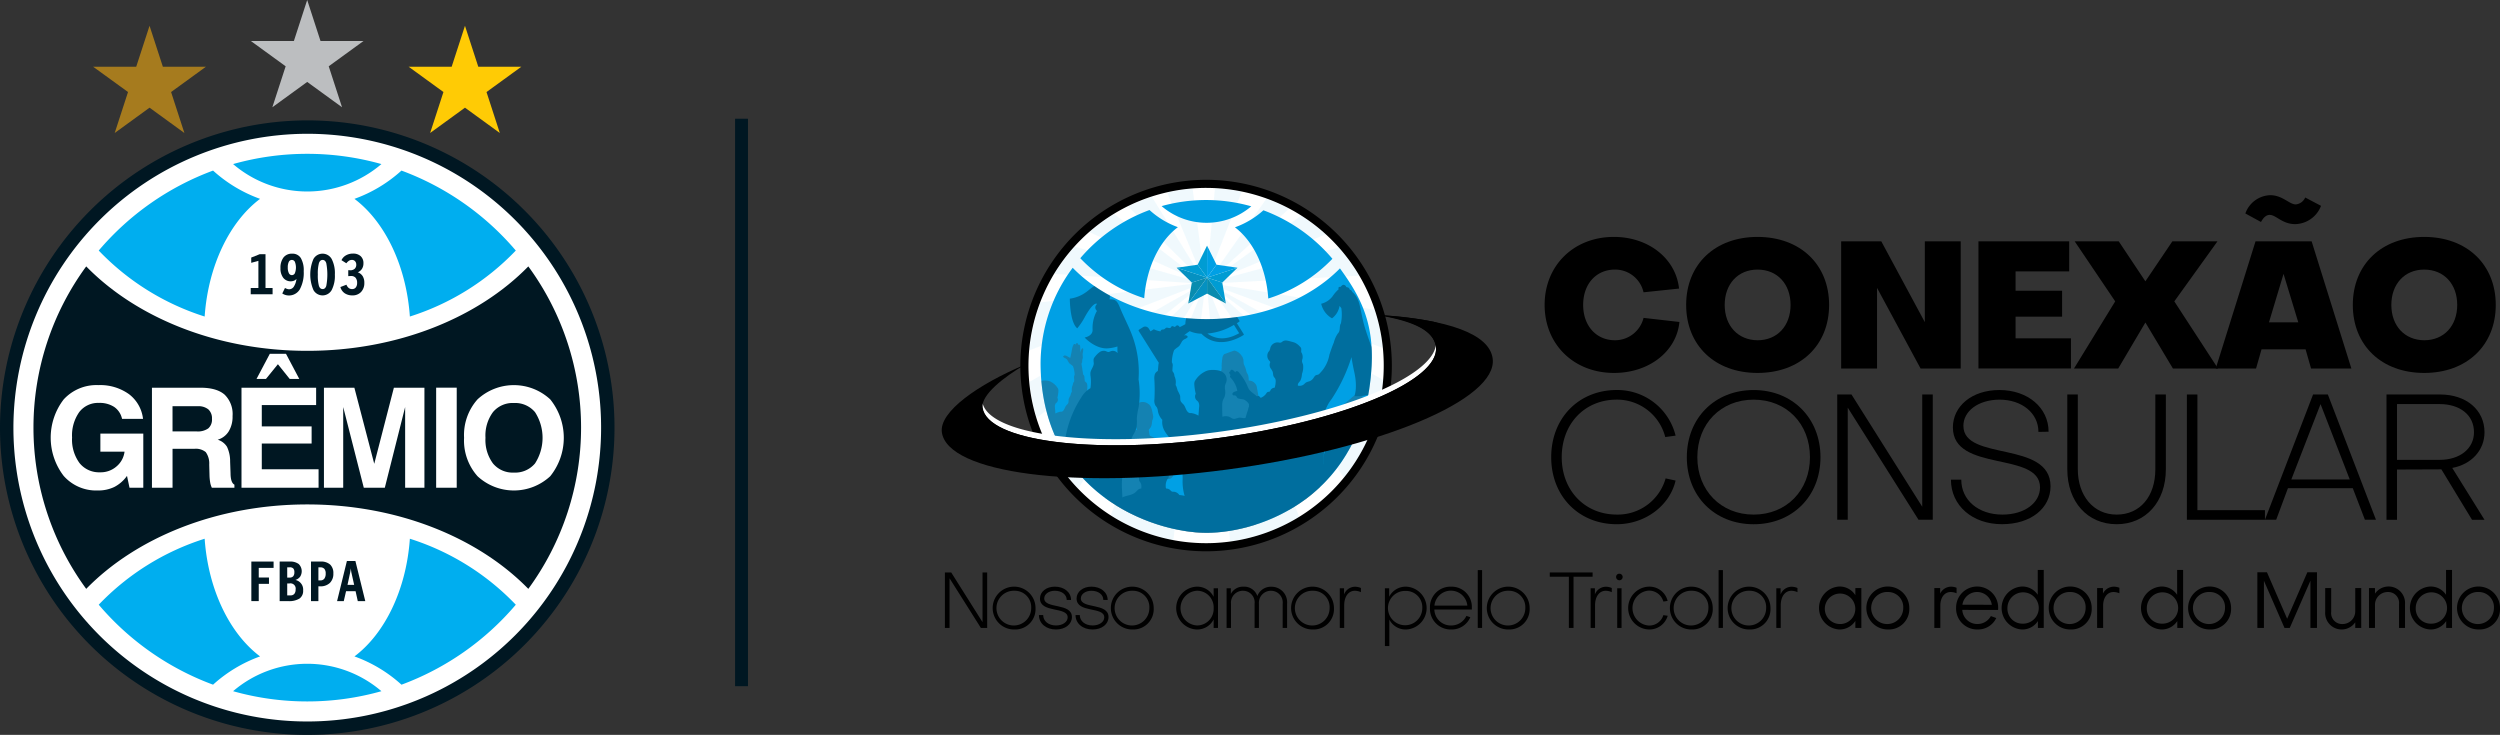
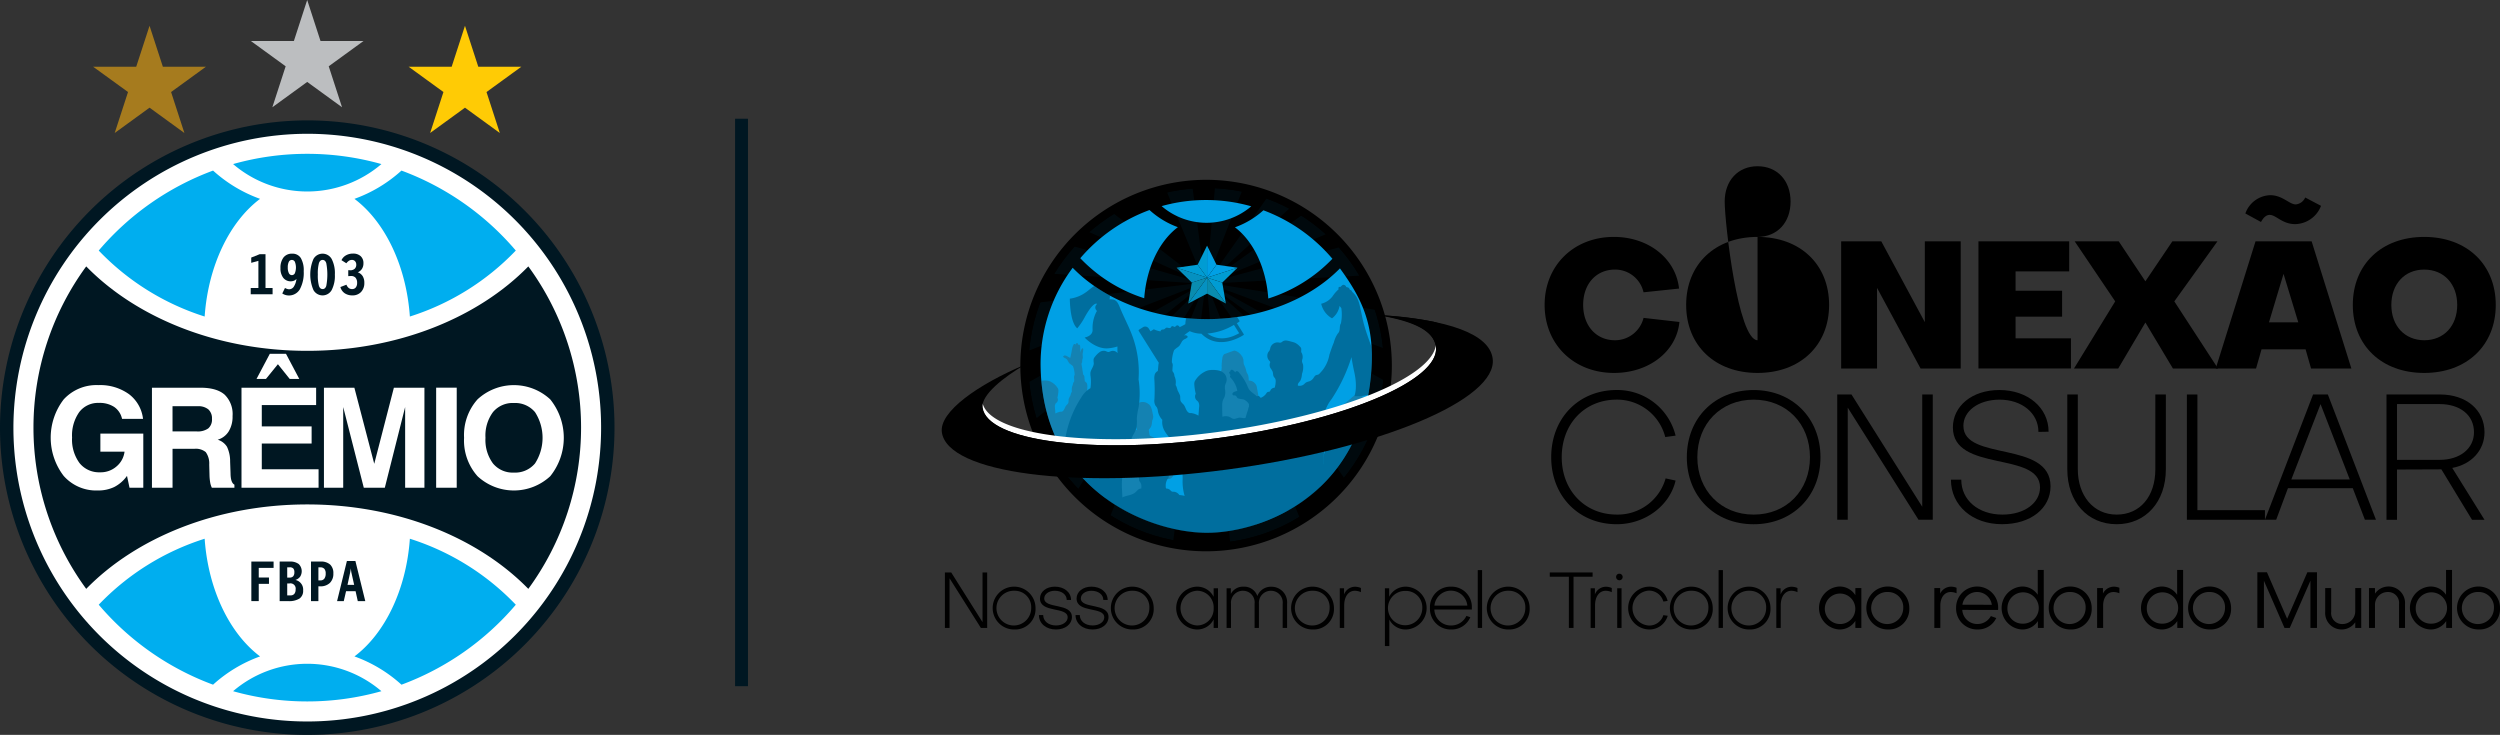
<svg xmlns="http://www.w3.org/2000/svg" width="546.82" height="160.739" viewBox="0 0 546.82 160.739">
  <rect x="0" y="0" width="546.82" height="160.739" fill="#333333" stroke="none" />
  <defs>
    <clipPath id="clip-path">
      <rect id="Retângulo_30" data-name="Retângulo 30" width="134.412" height="160.74" fill="none" />
    </clipPath>
    <clipPath id="clip-path-4">
      <path id="Caminho_357" data-name="Caminho 357" d="M198.518,116.884a38.855,38.855,0,1,1-38.944,38.766,38.931,38.931,0,0,1,38.944-38.766Z" transform="translate(-159.574 -116.884)" fill="none" clip-rule="evenodd" />
    </clipPath>
    <clipPath id="clip-path-5">
      <path id="Caminho_373" data-name="Caminho 373" d="M231.51,159.889c4.369,6,7.439,11.685,6.927,21.335-1.507,28.42-24.162,36.53-36.143,36.5s-35.913-8.756-36.266-36.668a35.2,35.2,0,0,1,7.025-21.3c6.58,6.775,17.222,11.2,29.2,11.231s22.643-4.353,29.255-11.1Z" transform="translate(-166.025 -159.755)" fill="none" clip-rule="evenodd" />
    </clipPath>
    <clipPath id="clip-path-6">
      <rect id="Retângulo_38" data-name="Retângulo 38" width="102.376" height="68.251" fill="none" />
    </clipPath>
  </defs>
  <g id="Grupo_75" data-name="Grupo 75" transform="translate(-375.378 -4718.736)">
    <g id="Grupo_40" data-name="Grupo 40" transform="translate(375.378 4718.737)">
      <path id="Caminho_270" data-name="Caminho 270" d="M419.337,6650.613l2.911,8.958,0,0h9.419l-7.619,5.534v0l2.909,8.959-7.622-5.541h.005l-7.625,5.541,2.912-8.962v0L407,6659.573h9.42Z" transform="translate(-386.627 -6644.975)" fill="#a67b1e" />
      <path id="Caminho_271" data-name="Caminho 271" d="M458.265,6644.248l-2.911,8.96h-9.421l7.621,5.537-2.91,8.96,7.621-5.539,7.62,5.539-2.91-8.957v-.006l7.618-5.534h-9.418l0,0Z" transform="translate(-391.073 -6644.247)" fill="#bcbec0" />
      <path id="Caminho_272" data-name="Caminho 272" d="M497.225,6650.613l2.911,8.958v0h9.42l-7.62,5.534,0,0,2.911,8.959-7.623-5.541h.005l-7.624,5.541,2.911-8.962v0l-7.62-5.537h9.42Z" transform="translate(-395.523 -6644.975)" fill="#ffcb05" />
      <g id="Grupo_35" data-name="Grupo 35">
        <g id="Grupo_34" data-name="Grupo 34" clip-path="url(#clip-path)">
          <path id="Caminho_273" data-name="Caminho 273" d="M451.206,6673.97a67.205,67.205,0,1,1-67.206,67.2,67.337,67.337,0,0,1,67.206-67.2" transform="translate(-384 -6647.642)" fill="#001722" />
          <path id="Caminho_274" data-name="Caminho 274" d="M451.584,6677.281a64.273,64.273,0,1,1-64.273,64.272,64.4,64.4,0,0,1,64.273-64.272" transform="translate(-384.378 -6648.02)" fill="#fff" />
          <path id="Caminho_275" data-name="Caminho 275" d="M500.5,6710.028a59.659,59.659,0,0,1,0,70.532c-10.911-11.181-28.53-18.468-48.349-18.468s-37.438,7.287-48.349,18.468a59.659,59.659,0,0,1,0-70.532c10.911,11.181,28.531,18.468,48.349,18.468s37.438-7.287,48.349-18.468" transform="translate(-384.943 -6651.76)" fill="#001722" />
          <path id="Caminho_276" data-name="Caminho 276" d="M469.374,6713.67a1.7,1.7,0,0,0,.5.722,1.18,1.18,0,0,0,.743.237.971.971,0,0,0,.8-.356,1.508,1.508,0,0,0,.291-.975,1.694,1.694,0,0,0-.335-1.149,1.293,1.293,0,0,0-1.025-.381c-.037,0-.139.006-.3.013-.123.01-.216.014-.277.014v-1.3c.061,0,.126.006.191.007s.13.008.193.012a1.456,1.456,0,0,0,1.015-.32,1.163,1.163,0,0,0,.353-.911,1.074,1.074,0,0,0-.262-.749.893.893,0,0,0-.69-.287,1.2,1.2,0,0,0-.623.172,2.329,2.329,0,0,0-.594.566l-1.063-.676a2.34,2.34,0,0,1,.979-1.059,3.014,3.014,0,0,1,1.535-.386,2.382,2.382,0,0,1,1.678.562,2.018,2.018,0,0,1,.609,1.56,2.215,2.215,0,0,1-.312,1.2,2.051,2.051,0,0,1-.925.775,2.088,2.088,0,0,1,1.07.842,2.678,2.678,0,0,1,.362,1.452,2.794,2.794,0,0,1-.711,2.005,2.5,2.5,0,0,1-1.9.748,2.907,2.907,0,0,1-1.689-.474,2.381,2.381,0,0,1-.938-1.352Z" transform="translate(-393.598 -6651.399)" fill="#001722" />
          <path id="Caminho_277" data-name="Caminho 277" d="M463.315,6714.631c.381,0,.646-.229.8-.693a13.372,13.372,0,0,0,0-4.984c-.16-.465-.424-.7-.8-.7s-.647.235-.807.708a8.765,8.765,0,0,0-.24,2.488,8.676,8.676,0,0,0,.24,2.477q.239.7.807.7m2.679-3.181a6.76,6.76,0,0,1-.693,3.394,2.287,2.287,0,0,1-3.993,0,8.62,8.62,0,0,1,0-6.784,2.287,2.287,0,0,1,3.993,0,6.765,6.765,0,0,1,.693,3.4" transform="translate(-392.75 -6651.401)" fill="#001722" />
          <path id="Caminho_278" data-name="Caminho 278" d="M455.753,6708.255a.725.725,0,0,0-.671.421,2.686,2.686,0,0,0-.226,1.235,2.629,2.629,0,0,0,.236,1.23.725.725,0,0,0,.661.437.717.717,0,0,0,.659-.428,3.44,3.44,0,0,0,0-2.475.722.722,0,0,0-.663-.419m1,4.156a1.515,1.515,0,0,1-.559.394,2.055,2.055,0,0,1-2.331-.652,3.318,3.318,0,0,1-.6-2.087,3.679,3.679,0,0,1,.666-2.354,2.283,2.283,0,0,1,1.885-.827,2.119,2.119,0,0,1,1.9.959,5.288,5.288,0,0,1,.632,2.879,7.587,7.587,0,0,1-.837,3.934,2.759,2.759,0,0,1-3.153,1.263,2.612,2.612,0,0,1-.7-.333l.593-1.2a2.673,2.673,0,0,0,.481.213,1.379,1.379,0,0,0,.41.07,1.224,1.224,0,0,0,1.04-.57,3.932,3.932,0,0,0,.577-1.689" transform="translate(-391.911 -6651.401)" fill="#001722" />
        </g>
      </g>
      <path id="Caminho_279" data-name="Caminho 279" d="M445.911,6715.784v-1.37h1.679v-5.947l-1.567.434v-1.149l1.852-.739h1.27v7.4h1.548v1.37Z" transform="translate(-391.071 -6651.416)" fill="#001722" />
      <g id="Grupo_37" data-name="Grupo 37">
        <g id="Grupo_36" data-name="Grupo 36" clip-path="url(#clip-path)">
          <path id="Caminho_280" data-name="Caminho 280" d="M469.516,6787.992h1.455l-.592-2.64a3.391,3.391,0,0,1-.062-.355c-.026-.176-.052-.382-.077-.624-.027.27-.078.578-.144.924-.012.058-.022.1-.027.12Zm-.815,3.554h-1.466l2.147-8.769h1.862l2.16,8.769h-1.641l-.48-2.168H469.2Z" transform="translate(-393.506 -6660.069)" fill="#001722" />
          <path id="Caminho_281" data-name="Caminho 281" d="M462.413,6787.034h.418a1.051,1.051,0,0,0,.876-.378,1.8,1.8,0,0,0,.3-1.129,1.505,1.505,0,0,0-.287-1.019,1.123,1.123,0,0,0-.887-.329h-.418Zm-1.617,4.528v-8.651h2.1a2.957,2.957,0,0,1,2.088.658,2.533,2.533,0,0,1,.7,1.944,2.763,2.763,0,0,1-.764,2.076,2.951,2.951,0,0,1-2.142.74h-.222c-.049,0-.1-.006-.143-.01v3.244Z" transform="translate(-392.771 -6660.083)" fill="#001722" />
          <path id="Caminho_282" data-name="Caminho 282" d="M454.711,6790.308h.75a1.008,1.008,0,0,0,.8-.329,1.392,1.392,0,0,0,.283-.937,1.144,1.144,0,0,0-1.343-1.345h-.493Zm0-3.892h.506a1.026,1.026,0,0,0,.8-.285,1.3,1.3,0,0,0,.255-.891,1.171,1.171,0,0,0-.237-.821,1.053,1.053,0,0,0-.784-.252h-.544Zm-1.656,5.146v-8.651h2.187a3.094,3.094,0,0,1,1.977.536,2.209,2.209,0,0,1,.31,2.777,2.074,2.074,0,0,1-1.03.71,2.15,2.15,0,0,1,1.693,2.3A2.025,2.025,0,0,1,457.4,6791a4.316,4.316,0,0,1-2.482.563Z" transform="translate(-391.887 -6660.083)" fill="#001722" />
        </g>
      </g>
      <path id="Caminho_283" data-name="Caminho 283" d="M446.066,6791.562v-8.651h4.864v1.385h-3.247v2.107h2.237v1.384h-2.237v3.775Z" transform="translate(-391.089 -6660.084)" fill="#001722" />
      <g id="Grupo_39" data-name="Grupo 39">
        <g id="Grupo_38" data-name="Grupo 38" clip-path="url(#clip-path)">
          <path id="Caminho_284" data-name="Caminho 284" d="M457.78,6682.231a59.587,59.587,0,0,1,16.22,2.24,24.935,24.935,0,0,1-32.44,0,59.555,59.555,0,0,1,16.221-2.24" transform="translate(-390.574 -6648.585)" fill="#00aeef" />
          <path id="Caminho_285" data-name="Caminho 285" d="M431.547,6718.29a54.971,54.971,0,0,1-23.168-14.431,60.223,60.223,0,0,1,25.007-17.491,30.842,30.842,0,0,0,10.282,6.184c-6.613,4.961-11.335,14.528-12.121,25.738m68.055-14.431a54.976,54.976,0,0,1-23.168,14.431c-.787-11.21-5.508-20.776-12.121-25.738a30.846,30.846,0,0,0,10.283-6.184,60.237,60.237,0,0,1,25.006,17.491" transform="translate(-386.784 -6649.058)" fill="#00aeef" />
          <path id="Caminho_286" data-name="Caminho 286" d="M431.547,6777.275a54.963,54.963,0,0,0-23.168,14.432,60.223,60.223,0,0,0,25.007,17.491,30.817,30.817,0,0,1,10.282-6.184c-6.613-4.962-11.335-14.529-12.121-25.739m68.055,14.432a54.968,54.968,0,0,0-23.168-14.432c-.787,11.21-5.508,20.777-12.121,25.739A30.821,30.821,0,0,1,474.6,6809.2a60.237,60.237,0,0,0,25.006-17.491" transform="translate(-386.784 -6659.44)" fill="#00aeef" />
          <path id="Caminho_287" data-name="Caminho 287" d="M457.78,6816.389a59.587,59.587,0,0,0,16.22-2.241,24.937,24.937,0,0,0-32.44,0,59.555,59.555,0,0,0,16.221,2.241" transform="translate(-390.574 -6662.966)" fill="#00aeef" />
          <path id="Caminho_288" data-name="Caminho 288" d="M491.617,6749.98a8.634,8.634,0,0,0,1.639,5.611,5.582,5.582,0,0,0,4.575,2,5.666,5.666,0,0,0,4.623-2,10.36,10.36,0,0,0,0-11.217,5.661,5.661,0,0,0-4.623-2,5.588,5.588,0,0,0-4.575,1.993,8.614,8.614,0,0,0-1.639,5.611m-68.45-1.39h5.292a3.949,3.949,0,0,0,2.529-.665,2.554,2.554,0,0,0,.807-2.092,2.621,2.621,0,0,0-.787-2.056,3.423,3.423,0,0,0-2.343-.7h-5.5Zm57.661-9.563h4.5V6760.9h-4.5ZM456.285,6760.9v-21.872h6.656l4.347,16.644,4.294-16.644h6.682V6760.9h-4.218v-17.642L469.6,6760.9H465l-4.5-17.642V6760.9Zm-43.077-2.586a7.813,7.813,0,0,1-2.77,2.423,8.124,8.124,0,0,1-3.644.769,9.486,9.486,0,0,1-7.431-3.183,13.739,13.739,0,0,1-.005-16.732,9.7,9.7,0,0,1,7.558-3.132,10.812,10.812,0,0,1,6.711,1.967,7.9,7.9,0,0,1,3.086,5.413h-4.587a4.248,4.248,0,0,0-1.7-2.593,5.774,5.774,0,0,0-3.352-.893,5.163,5.163,0,0,0-4.314,2.012,8.842,8.842,0,0,0-1.565,5.561,8.648,8.648,0,0,0,1.631,5.585,5.467,5.467,0,0,0,4.486,2.018,5.233,5.233,0,0,0,3.579-1.263,5.013,5.013,0,0,0,1.78-3.245h-5.286v-3.958h9.388V6760.9h-3.016Zm73.727-8.333a11.722,11.722,0,0,1,2.947-8.41,11.707,11.707,0,0,1,15.9.006,13.4,13.4,0,0,1,0,16.812,11.7,11.7,0,0,1-15.9,0,11.732,11.732,0,0,1-2.947-8.408M438.251,6760.9v-21.872h16.325v3.8H442.691v4.663h10.9v3.742h-10.9v5.626h12.421v4.041Zm3.284-23.789,2.91-5.5h3.539l2.909,5.5H448.8l-2.584-3.223-2.616,3.223Zm-22.87,23.789v-21.872h10.61q3.573,0,5.3,1.53a5.929,5.929,0,0,1,1.723,4.677,6.15,6.15,0,0,1-.842,3.342,4.221,4.221,0,0,1-2.412,1.825,3.649,3.649,0,0,1,2.033,1.543,7.359,7.359,0,0,1,.688,3.241l.092,2.581v.092c.024,1.3.309,2.1.846,2.371v.67h-4.937a4.239,4.239,0,0,1-.36-1.136,10.784,10.784,0,0,1-.152-1.613l-.06-2.3a4.228,4.228,0,0,0-.766-2.742,3.415,3.415,0,0,0-2.488-.716h-4.77v8.507Z" transform="translate(-385.43 -6654.225)" fill="#fff" />
        </g>
      </g>
    </g>
    <rect id="Retângulo_35" data-name="Retângulo 35" width="2.821" height="124.122" transform="translate(536.161 4744.706)" fill="#001722" />
    <g id="Grupo_74" data-name="Grupo 74" transform="translate(468.451 4645.583)">
      <g id="Grupo_69" data-name="Grupo 69" transform="translate(130.106 112.48)">
        <path id="Caminho_339" data-name="Caminho 339" d="M195.884,112.48a40.628,40.628,0,1,1-40.721,40.535,40.708,40.708,0,0,1,40.721-40.535Z" transform="translate(-155.163 -112.48)" fill-rule="evenodd" />
-         <path id="Caminho_340" data-name="Caminho 340" d="M198.463,116.836A38.855,38.855,0,1,1,159.52,155.6a38.931,38.931,0,0,1,38.943-38.766Z" transform="translate(-157.746 -115.063)" fill="#fff" fill-rule="evenodd" />
        <g id="Grupo_61" data-name="Grupo 61" transform="translate(1.795 1.793)">
          <g id="Grupo_60" data-name="Grupo 60" clip-path="url(#clip-path-4)">
            <g id="Grupo_59" data-name="Grupo 59" transform="translate(-3.805 -19.765)" opacity="0.06">
-               <path id="Caminho_341" data-name="Caminho 341" d="M158.565,70.036l39.06,38.921L172.6,68.324Z" transform="translate(-155.171 -68.324)" fill="#00a0e5" />
              <path id="Caminho_342" data-name="Caminho 342" d="M230.952,111.837l-5.159-38.994H214.754Z" transform="translate(-188.489 -71.004)" fill="#00a0e5" />
              <path id="Caminho_343" data-name="Caminho 343" d="M153,90.368l41.213,31.73-40.908-18.281Z" transform="translate(-151.871 -81.395)" fill="#00a0e5" />
              <path id="Caminho_344" data-name="Caminho 344" d="M192.661,150.767l-41.253-2.76-1.182-9.381Z" transform="translate(-150.226 -110.011)" fill="#00a0e5" />
              <g id="Grupo_57" data-name="Grupo 57" transform="translate(42.358 0.368)">
                <path id="Caminho_345" data-name="Caminho 345" d="M297.716,70.918l-42.6,38.662,28.46-40.352Z" transform="translate(-254.777 -69.228)" fill="#00a0e5" />
                <path id="Caminho_346" data-name="Caminho 346" d="M255.066,111.139l3.56-38.607,11.609-.12Z" transform="translate(-254.75 -71.116)" fill="#00a0e5" />
                <path id="Caminho_347" data-name="Caminho 347" d="M301.751,85.623l-47.186,33.791,46.863-19.479Z" transform="translate(-254.453 -78.95)" fill="#00a0e5" />
                <path id="Caminho_348" data-name="Caminho 348" d="M254.291,151.082l43.514-2.3.194-9.56Z" transform="translate(-254.291 -110.73)" fill="#00a0e5" />
              </g>
              <path id="Caminho_349" data-name="Caminho 349" d="M153.324,208.706l41.3-40.921L165.38,215.068Z" transform="translate(-152.063 -127.301)" fill="#00a0e5" />
              <path id="Caminho_350" data-name="Caminho 350" d="M223.435,167.292l-7.288,58.02L201.9,220.118Z" transform="translate(-180.867 -127.009)" fill="#00a0e5" />
              <path id="Caminho_351" data-name="Caminho 351" d="M154.1,200.511l40.871-32.9L154.1,190.736Z" transform="translate(-152.522 -127.199)" fill="#00a0e5" />
              <path id="Caminho_352" data-name="Caminho 352" d="M197.819,167.483l-39.072,4.782.105,10.3Z" transform="translate(-155.279 -127.123)" fill="#00a0e5" />
              <g id="Grupo_58" data-name="Grupo 58" transform="translate(42.463 40.284)">
                <path id="Caminho_353" data-name="Caminho 353" d="M300.441,208.264l-45.072-40.693,32.106,45.738Z" transform="translate(-255.035 -167.459)" fill="#00a0e5" />
                <path id="Caminho_354" data-name="Caminho 354" d="M255.324,168.378l5.412,59.8,16.621-4.3Z" transform="translate(-255.008 -167.938)" fill="#00a0e5" />
                <path id="Caminho_355" data-name="Caminho 355" d="M301.168,201.269,254.822,167.3,299.7,192.125Z" transform="translate(-254.711 -167.296)" fill="#00a0e5" />
                <path id="Caminho_356" data-name="Caminho 356" d="M254.549,167.571l41.622,6.744,1.366,9.144Z" transform="translate(-254.549 -167.459)" fill="#00a0e5" />
              </g>
            </g>
          </g>
        </g>
        <path id="Caminho_358" data-name="Caminho 358" d="M231.51,159.889c4.369,6,7.439,11.685,6.927,21.335-1.507,28.42-24.162,36.53-36.143,36.5s-35.913-8.756-36.266-36.668a35.2,35.2,0,0,1,7.025-21.3c6.58,6.775,17.222,11.2,29.2,11.231s22.643-4.353,29.255-11.1Z" transform="translate(-161.604 -140.513)" fill="#00a0e5" fill-rule="evenodd" />
        <g id="Grupo_67" data-name="Grupo 67" transform="translate(4.421 19.242)" opacity="0.31" style="mix-blend-mode: hard-light;isolation: isolate">
          <g id="Grupo_66" data-name="Grupo 66" clip-path="url(#clip-path-5)">
            <g id="Grupo_63" data-name="Grupo 63" transform="translate(-14.909 -7.905)">
              <g id="Grupo_62" data-name="Grupo 62" clip-path="url(#clip-path-6)">
                <path id="Caminho_359" data-name="Caminho 359" d="M213.649,246.679c-.09-.951-.239-1.97-.328-2.922a1.768,1.768,0,0,0,.438-1.31q-.019-2.208-.038-4.416a10.417,10.417,0,0,1,.979.889,1.263,1.263,0,0,0,1.232.236,1.231,1.231,0,0,0,.625-.7,3.2,3.2,0,0,0,.172-.946,25.2,25.2,0,0,0-.053-3.626,1.377,1.377,0,0,1,.1-.8,3.042,3.042,0,0,0,.239-.361.622.622,0,0,0-.1-.58,1.582,1.582,0,0,0-.471-.39q-.289-.176-.593-.328a.727.727,0,0,0-.229-.082.524.524,0,0,0-.441.2,1.535,1.535,0,0,0-.241.438.763.763,0,0,0-.368-.131.312.312,0,0,1-.138-.005.218.218,0,0,1-.088-.1,3.676,3.676,0,0,0-1.277-1.206,11.033,11.033,0,0,0-1.608-.744,6.559,6.559,0,0,1-.228-1.2.378.378,0,0,1,.013-.187.446.446,0,0,1,.118-.14,1.755,1.755,0,0,0,.465-.84,5.17,5.17,0,0,0,.128-.963,1.875,1.875,0,0,0,.222-.941,3.149,3.149,0,0,0-.075-.467l-.125-.583a3.522,3.522,0,0,0-.446-1.265,2.048,2.048,0,0,0-2.032-.79,1.512,1.512,0,0,0-.589.224,1.679,1.679,0,0,0-.525.653,3.277,3.277,0,0,0-.275,2.12.764.764,0,0,0-.184.877.813.813,0,0,0,.6.427,15.973,15.973,0,0,0,.077,1.787c-.32.063-.628-.081-.906,0a2.071,2.071,0,0,1-.362.127c-.226.022-.411-.162-.575-.318a3.979,3.979,0,0,0-.873-.632c-.308-.454-.569-.876-.807-1.31a6.428,6.428,0,0,1-.558-1.271,4.126,4.126,0,0,1-.123-1.74,14.1,14.1,0,0,1,.256-4.485,1.678,1.678,0,0,1,.42-.818c.1-.1.227-.166.333-.258a2.186,2.186,0,0,0,.346-.416.691.691,0,0,0,.118-.223.233.233,0,0,0-.06-.232.143.143,0,0,0-.216.035,2.872,2.872,0,0,0-.08-.845.442.442,0,0,0-.1-.206.175.175,0,0,0-.212-.036c-.027.018-.047.047-.075.063-.126.076-.283-.124-.419-.068-.07.029-.1.118-.177.141s-.125-.018-.187-.031c-.177-.039-.339.1-.466.23a1.1,1.1,0,0,0-.263.347,1.049,1.049,0,0,0-.054.367,8.475,8.475,0,0,0,.094,1.421c-.334,1.265-.637,2.541-.941,3.816a7.471,7.471,0,0,0,1.525,7.36.808.808,0,0,0-.41.68,1.656,1.656,0,0,0,.192.637l.98,2.148a3.255,3.255,0,0,1,.4,1.976c-.031.723-.062,1.446-.136,2.166a15.724,15.724,0,0,0-.186,2.673,9.067,9.067,0,0,1,.08,1.33,18.387,18.387,0,0,0-.44,2.264l.61.11a5.691,5.691,0,0,0-.387,1.571c-.072.571-.061,1.639-.068,1.6Z" transform="translate(-172.637 -185.118)" fill="#404040" />
                <path id="Caminho_360" data-name="Caminho 360" d="M332.815,250.913a3.552,3.552,0,0,1,.317-1.375c.367-.9,1.231-1.481,1.78-2.279.887-1.29.865-2.977.834-4.564a1.117,1.117,0,0,0,.218-.917l-.1-1.65c-.043-.7-.017-1.694-.591-2.092-.359-.249-.833-.278-1.2-.51a6.429,6.429,0,0,0-1.007-.562c-.236-.1-.664-.2-.592-.512a7.287,7.287,0,0,1-.036-1.358.988.988,0,0,0,.448-.392,3.462,3.462,0,0,0,.118-.479,3.413,3.413,0,0,0,.444-1.156,1.5,1.5,0,0,0,.01-.617,2.77,2.77,0,0,0-.321-.668,3.155,3.155,0,0,0-.514-.832,1.96,1.96,0,0,0-1.3-.4,11.394,11.394,0,0,0-1.184.019.828.828,0,0,0-.352.079.429.429,0,0,0-.107.635,1.523,1.523,0,0,0-.542,1.144,3.044,3.044,0,0,1,0,.311,2.047,2.047,0,0,1-.1.386,3.4,3.4,0,0,0,.05,2.1,1.477,1.477,0,0,1,.13,1.1,3.214,3.214,0,0,0-1.257-.688l-.729-.265a2.3,2.3,0,0,1-.445-.2,1.7,1.7,0,0,0-.278-.169c-.142-.055-.3-.04-.446-.09a2.176,2.176,0,0,1-.336-.193.466.466,0,0,0-.365-.066,5.655,5.655,0,0,0-1.225-1,21.935,21.935,0,0,1,2.163-3.215,1.223,1.223,0,0,1,.683-.492,2.539,2.539,0,0,1,.8.134,1.279,1.279,0,0,0,.819-.138c.252-.138.455-.36.718-.475a.666.666,0,0,0,.315-.19c.07-.1-.008-.292-.152-.209a.31.31,0,0,0-.2-.384c-.055-.015-.121-.02-.152-.068s0-.136-.02-.2c-.046-.125-.242-.061-.361-.12a.424.424,0,0,1-.115-.1,1.169,1.169,0,0,0-1.267-.208,3.876,3.876,0,0,0-1.167.869A26.23,26.23,0,0,0,323,231.736a4.631,4.631,0,0,0-.9,1.063,1.464,1.464,0,0,0-.087,1.341,2.142,2.142,0,0,0,.377.476c.637.666,1.276,1.333,1.976,2.045a.814.814,0,0,0-.084.539,1.137,1.137,0,0,0,.518.623,1.834,1.834,0,0,1,.608.552,2.183,2.183,0,0,0,.16.3.578.578,0,0,1,.211.542c.082,1.2-.37,2.367-.408,3.566-.025.8.134,1.589.108,2.384-.037,1.124-.628,4.664-.312,5.743Z" transform="translate(-243.537 -192.256)" fill="#404040" />
                <path id="Caminho_361" data-name="Caminho 361" d="M155.572,234.6a11.234,11.234,0,0,0-.208-3.608,3.906,3.906,0,0,1-.168-1.438,6.415,6.415,0,0,1,.453-1.219,8.017,8.017,0,0,0,.324-2.579,11.132,11.132,0,0,1,1.7-6.119c.353-.5.771-.952,1.087-1.476a2.8,2.8,0,0,0,.425-1.872,2.652,2.652,0,0,0,.7-1.359,1.751,1.751,0,0,1,.153-.583c.069-.118.173-.212.247-.327a1.632,1.632,0,0,0,.15-.989,27.853,27.853,0,0,1,0-3.03,2.565,2.565,0,0,0-.035-.8.926.926,0,0,0-.506-.623q-.048-.5-.1-1a.849.849,0,0,0-.05-.25.53.53,0,0,0-.219-.233c-.1-.756-.22-1.508-.371-2.369a.738.738,0,0,0,.167-.462,3.121,3.121,0,0,1,.043-.5c.023-.1.064-.19.083-.289a2.791,2.791,0,0,0-.032-.649c-.02-.442.181-.878.131-1.318a.205.205,0,0,0-.049-.129c-.083-.079-.218.006-.285.1a2.456,2.456,0,0,0-.328,1.012,11.659,11.659,0,0,0,0-1.541.6.6,0,0,0-.1-.324.252.252,0,0,0-.363-.025,1.137,1.137,0,0,0-.038-.239.23.23,0,0,0-.165-.161.219.219,0,0,0-.2.1,1.816,1.816,0,0,1-.169.263.212.212,0,0,0-.294-.141.363.363,0,0,0-.128.14,3.108,3.108,0,0,0-.328,1.036c-.117.613-.234,1.226-.4,1.867l-.621-.354a1.3,1.3,0,0,0-.447-.186.443.443,0,0,0-.433.159.153.153,0,0,0-.031.108.16.16,0,0,0,.039.074,1.425,1.425,0,0,0,.464.28,1.189,1.189,0,0,1,.413.371,7.476,7.476,0,0,0,.378.646,1.791,1.791,0,0,0,.328.28,3.617,3.617,0,0,1,.524.432,5.751,5.751,0,0,1,.354,1.909.939.939,0,0,0-.123.662l.032.495a.6.6,0,0,1-.028.282,1.308,1.308,0,0,1-.135.191,1.228,1.228,0,0,0-.151.551,2.208,2.208,0,0,0-.2,1.267.515.515,0,0,1-.01.18.747.747,0,0,1-.078.148,4.53,4.53,0,0,0-.216.675,7.825,7.825,0,0,0-.378.778c-.081.32.017.681-.136.972a2.951,2.951,0,0,1-.425.476c-.326.387-.371,1-.794,1.273a.493.493,0,0,1-.179.077,1.155,1.155,0,0,1-.225,0,3.059,3.059,0,0,0-1.157.409q-.053-.666-.1-1.332a1.24,1.24,0,0,1,.134-.838c.092-.125.228-.212.329-.33a.842.842,0,0,0,.066-.944,7.716,7.716,0,0,0,.227-1.433,1.266,1.266,0,0,0-.024-.422,1.168,1.168,0,0,0-.153-.311,3.834,3.834,0,0,0-1.519-1.356,2.37,2.37,0,0,0-.6-.212,2.993,2.993,0,0,0-.505-.041,4.052,4.052,0,0,0-1.068.092,1.759,1.759,0,0,0-.915.532,1.386,1.386,0,0,0-.262,1.293c.058.184.156.355.2.543a2.391,2.391,0,0,1-.02.742,2.253,2.253,0,0,0,.123,1.12c.071.165.171.317.235.485a2.448,2.448,0,0,1,.11.862c0,.489,0,.978-.035,1.733a1.505,1.505,0,0,0-1.273.094,1.693,1.693,0,0,1-.425.221c-.317.076-.627-.141-.951-.175s-.642.114-.958.055c-.173-.032-.332-.125-.506-.149-.329-.044-.646.162-.978.148a.3.3,0,0,1-.289-.17c-.035-.121.06-.236.108-.353s.048-.221.086-.328c.1-.278.381-.435.618-.611s.46-.465.357-.722a1.977,1.977,0,0,1,.761-.7c.292-.12.625-.093.923-.2a.43.43,0,0,0,.158-.088,1.5,1.5,0,0,0,.149-.232.417.417,0,0,1,.34-.17.616.616,0,0,0,.147,0,.24.24,0,0,0,.126-.337.557.557,0,0,0-.321-.245c-.141-.054-.288-.091-.429-.144a4.116,4.116,0,0,1,1.019-2.019.558.558,0,0,0,.138-.2.218.218,0,0,0-.091-.245,2.98,2.98,0,0,0,.188-.3.231.231,0,0,0,.033-.09.184.184,0,0,0-.045-.121.38.38,0,0,0-.151-.116c.037-.113-.082-.23-.2-.232a.467.467,0,0,0-.311.154,2.542,2.542,0,0,1-.286.251c.012-.127-.146-.216-.27-.185a.6.6,0,0,0-.295.234,8.6,8.6,0,0,0-1.272,2.01,3.806,3.806,0,0,1-.3.636c-.3.442-.814.685-1.244,1.116a.335.335,0,0,0-.293-.073.324.324,0,0,0-.1.072,7.774,7.774,0,0,0-.814.957,1.741,1.741,0,0,0-1.284.62c-.177.213-.3.469-.5.664-.13.13-.288.229-.423.353a2.715,2.715,0,0,0-.44.576q-.435.7-.8,1.44a1.472,1.472,0,0,0-.214.823,1.225,1.225,0,0,0,.289.586,3.072,3.072,0,0,0,1.182.9c.216.092.443.16.652.268a9,9,0,0,1,.8.549,1.4,1.4,0,0,0,.91.283,3.174,3.174,0,0,1,.529-.089,1.047,1.047,0,0,1,.467.177,2.1,2.1,0,0,1,.849.828A4.093,4.093,0,0,1,145,224.5q-.261.991-.473,1.995a4.084,4.084,0,0,0-.125,1.13,3.2,3.2,0,0,0,.455,1.3,51.906,51.906,0,0,0-.564,5.679C144.412,234.645,155.572,234.6,155.572,234.6Z" transform="translate(-135.307 -175.831)" fill="#404040" />
                <path id="Caminho_362" data-name="Caminho 362" d="M370.05,217.474c-.053-1.664-.163-4.537-.217-6.2a2.4,2.4,0,0,0,1.2-1.662,7.4,7.4,0,0,0,.284-2.091,10.1,10.1,0,0,0-.276-1.918,14.848,14.848,0,0,0-1.456-4.214c-.4-.692-.71-.937-1.063-1.056a.618.618,0,0,1-.146-.06.828.828,0,0,1-.179-.207.746.746,0,0,0-.372-.254,9.173,9.173,0,0,1-.168-.9,2.682,2.682,0,0,0,.722-2.277,4.631,4.631,0,0,1-.066-.785c.017-.282.113-.555.113-.837a1.635,1.635,0,0,0-1.3-1.453,3.812,3.812,0,0,0-2.061.2,1.161,1.161,0,0,0-.525.28,1.036,1.036,0,0,0-.216.488,3.451,3.451,0,0,0,.072,1.741.576.576,0,0,0-.211.456.855.855,0,0,0,.2.5,5.866,5.866,0,0,1,.452.532c.286.475.118,1.08.171,1.632-.336-.065-.537-.333-.795-.49a1.105,1.105,0,0,0-.712-.152c-.211-.306-.508-.438-.7-.651-.3-.335-.3-.835-.481-1.243a1.458,1.458,0,0,0-.63-.675,9.018,9.018,0,0,1,1.649-2.258l1.363-1.5a1.283,1.283,0,0,0,.407-.715c0-.055,0-.119.048-.153a.249.249,0,0,1,.11-.031.312.312,0,0,0,.227-.392l.538.211c.055.022.129.039.165-.008a.131.131,0,0,0,0-.123.766.766,0,0,0-.239-.333c.112.064.254-.118.164-.21a.273.273,0,0,0-.164-.061l-.911-.122a.77.77,0,0,0-1.038.764,17.982,17.982,0,0,0-4.036,3.089,2.462,2.462,0,0,0-.613,2.677,8.545,8.545,0,0,0,1.981,3.716.764.764,0,0,0-.172.905c.119.293.331.542.442.838a2.552,2.552,0,0,1,.122.6,25.615,25.615,0,0,1-.227,7.58,1.428,1.428,0,0,0,.768-.031,22.122,22.122,0,0,0-.257,6.87Z" transform="translate(-265.681 -170.047)" fill="#404040" />
                <path id="Caminho_363" data-name="Caminho 363" d="M267.005,224.7a7.414,7.414,0,0,0-.254-2.23,1.6,1.6,0,0,1-.1-.654c.034-.238.188-.457.167-.7-.013-.143-.087-.276-.089-.42a1.149,1.149,0,0,1,.071-.321,1.5,1.5,0,0,0-.079-1.028,3.3,3.3,0,0,0,1.336-2.093,39.951,39.951,0,0,0-.7-5.209,1.819,1.819,0,0,0-1.747-1.263,3.771,3.771,0,0,0-.152-1.256c-.082-.191-.213-.358-.295-.549a6.5,6.5,0,0,1-.2-.766c-.116-.4-.362-.754-.44-1.161-.055-.285-.025-.58-.077-.864a2.3,2.3,0,0,0-.532-1.028,2.455,2.455,0,0,0-1.45-.933,88.9,88.9,0,0,0-2.206.789,1.453,1.453,0,0,0-.417.942,12.668,12.668,0,0,0-.153,1.628,3.389,3.389,0,0,1-.379,1.891,1.052,1.052,0,0,0-.176.291,2.592,2.592,0,0,0-.013.458c-.035.33-.361.632-.241.941a1.712,1.712,0,0,0-1.563,1.289,5.2,5.2,0,0,0-.016,2.082,7.276,7.276,0,0,0,.714,2.867,1.112,1.112,0,0,1,.21.511c.006.259-.195.479-.232.736-.059.405.3.773.281,1.182-.014.3-.227.574-.173.867.041.225.228.391.328.6a1.769,1.769,0,0,1,.027,1.044,10.19,10.19,0,0,0-.1,2.356Z" transform="translate(-205.178 -178.212)" fill="#404040" />
              </g>
            </g>
            <g id="Grupo_65" data-name="Grupo 65" transform="translate(-14.909 -7.905)">
              <g id="Grupo_64" data-name="Grupo 64" clip-path="url(#clip-path-6)">
                <path id="Caminho_364" data-name="Caminho 364" d="M325.118,275.221a3.285,3.285,0,0,0,.907-2.585,17.193,17.193,0,0,0-.579-2.575c-.327-1.382-.388-2.824-.819-4.177a4.347,4.347,0,0,0-2.723-3.041c-.224-.639-.814-1.077-.948-1.679a6.259,6.259,0,0,1-.057-.717,1.882,1.882,0,0,0-.6-1.186,3.816,3.816,0,0,1-.746-.674,1.894,1.894,0,0,1-.219-.849l-.255-2.67a2.2,2.2,0,0,0-.961-2,6.619,6.619,0,0,0-1.308-.9,3.856,3.856,0,0,0-4.391,1.043,5.175,5.175,0,0,0-1,4.555,1.442,1.442,0,0,1-.506,1.026,1.853,1.853,0,0,0-.31.244c-.216.254-.135.641-.235.96a2.621,2.621,0,0,1-.661.851,2.46,2.46,0,0,0-.609,1.706,3.038,3.038,0,0,0-1.8,1.612,6.585,6.585,0,0,0-.52,2.331,43.459,43.459,0,0,0,.407,8.729Z" transform="translate(-234.531 -206.463)" />
                <path id="Caminho_365" data-name="Caminho 365" d="M358.347,259.165a12.445,12.445,0,0,0-.426-3.743,2.682,2.682,0,0,1-.173-1.1c.057-.4.316-.766.28-1.168-.021-.239-.147-.463-.149-.7a1.933,1.933,0,0,1,.119-.539,2.521,2.521,0,0,0-.133-1.725,5.544,5.544,0,0,0,2.243-3.514c.268-1.634-.284-3.276-.519-4.916a16.479,16.479,0,0,0-.661-3.826A3.053,3.053,0,0,0,356,235.814a6.319,6.319,0,0,0-.256-2.108c-.137-.321-.357-.6-.495-.921a11.024,11.024,0,0,1-.335-1.286c-.195-.669-.608-1.266-.74-1.949-.092-.477-.042-.972-.128-1.45a3.849,3.849,0,0,0-.893-1.725,4.12,4.12,0,0,0-2.434-1.567,151.112,151.112,0,0,0-3.7,1.324,2.441,2.441,0,0,0-.7,1.581,21.187,21.187,0,0,0-.257,2.732,5.687,5.687,0,0,1-.635,3.174,1.768,1.768,0,0,0-.3.489,4.378,4.378,0,0,0-.022.768c-.059.554-.605,1.061-.4,1.58a2.874,2.874,0,0,0-2.623,2.163,8.75,8.75,0,0,0-.027,3.495,12.217,12.217,0,0,0,1.2,4.811,1.866,1.866,0,0,1,.352.858c.01.434-.328.8-.39,1.234-.1.681.5,1.3.472,1.984-.023.5-.381.964-.291,1.456.069.377.384.657.551,1a2.967,2.967,0,0,1,.046,1.753,17.09,17.09,0,0,0-.169,3.953Z" transform="translate(-255.396 -190.406)" />
                <path id="Caminho_366" data-name="Caminho 366" d="M143.412,281.406a34.528,34.528,0,0,1,.85-4.113,3.611,3.611,0,0,1,.492-1.055,1.99,1.99,0,0,1,.782-.622,4.377,4.377,0,0,0,1.294-.556c.464-.427.443-1.151.665-1.742a3.551,3.551,0,0,1,1.612-1.659c.36-1.916-.938-3.944-.277-5.778a12.032,12.032,0,0,1,.6-1.2,5.2,5.2,0,0,1,1.167-1.969,2.266,2.266,0,0,1,1.538-.421,5.129,5.129,0,0,1,1.57.411,5.011,5.011,0,0,1,1.069.552,3.075,3.075,0,0,1,1.254,2.277c.024.393-.029.788.006,1.179.07.784.487,1.506.558,2.291a11.323,11.323,0,0,1-.029,1.232,5.221,5.221,0,0,0,.8,2.822c.564.364,1.306.291,1.927.546a4.07,4.07,0,0,1,1.8,2.238,2.712,2.712,0,0,0,.417.683c.18.2.413.336.6.525a2.892,2.892,0,0,1,.66,1.531,28.3,28.3,0,0,1,.351,2.828C162.922,281.432,143.412,281.406,143.412,281.406Z" transform="translate(-137.707 -212.648)" />
                <path id="Caminho_367" data-name="Caminho 367" d="M122.876,257.779c.063-2.826-.186-5.708-.38-8.528-.114-.473-.442-.408-.722-.433a1.528,1.528,0,0,1-1.105-.753,4.279,4.279,0,0,1-.473-1.3c-.287-1.19-.532-2.39-.777-3.589a22.229,22.229,0,0,1-.657-5.617,5,5,0,0,1,.489-2.082,2.407,2.407,0,0,1,1.634-1.291c.083-.718.053-1.312.133-1.9a3.2,3.2,0,0,1,.652-1.624,2.427,2.427,0,0,0,.295-.381c.3-.57-.151-1.262-.077-1.9.024-.212.107-.413.151-.622a9.061,9.061,0,0,0-.169-2.114,3.028,3.028,0,0,1,.827-2.135,3.475,3.475,0,0,1,2.058-1.038,3.832,3.832,0,0,1,3.888,2.142c.218.477.333.995.535,1.479.195.468.472.994.247,1.449.041.356.07.614.079.874a3.769,3.769,0,0,1,.908,1.8c.032.188.07.414.245.491a1.9,1.9,0,0,0,.266.053c.338.094.38.581.663.789a2.827,2.827,0,0,0,.345.17c.455.247.533.855.556,1.371a3.425,3.425,0,0,1,2.918,1.463,3.1,3.1,0,0,1,.549.879,5.754,5.754,0,0,1,.223,1.231,12.448,12.448,0,0,0,.261,1.235l.584,2.366a8.823,8.823,0,0,1,.268,1.41,16.193,16.193,0,0,1-.078,2.014c-.06,1.315.136,2.7-.428,3.892a.662.662,0,0,1-.193.267.7.7,0,0,1-.3.1,6.058,6.058,0,0,1-1.762.044,56.632,56.632,0,0,1,.539,9.784Z" transform="translate(-123.081 -189.021)" />
                <path id="Caminho_368" data-name="Caminho 368" d="M201.755,277.779c-.141-1.673-.466-4.5.173-6.048a9.011,9.011,0,0,0,.457-1.134,4.754,4.754,0,0,1,.206-.784c.239-.524.81-.807,1.167-1.259.225-.287.361-.638.6-.917.824-.984,2.481-.736,3.453-1.573.406-.35.747-.908,1.276-.821a1.829,1.829,0,0,0-.141-1.327,1.737,1.737,0,0,1-.285-.407,3.837,3.837,0,0,1-.034-.558,3.132,3.132,0,0,0-.292-.612.7.7,0,0,1,.182-.842,4.324,4.324,0,0,1-.357-2.261,1.374,1.374,0,0,1,.241-.709,2.818,2.818,0,0,1,.647-.482,6.691,6.691,0,0,0,.688-.629,3.733,3.733,0,0,1,2.637-1.061,2.521,2.521,0,0,0,.429,0,3.658,3.658,0,0,0,.486-.134,1.169,1.169,0,0,1,1.118.215c.381.372.329.987.494,1.494.106.326.308.615.415.941a3.785,3.785,0,0,1-.062,1.855.917.917,0,0,1,.181.82,5.532,5.532,0,0,0-.285.742,3.97,3.97,0,0,1-.024.425,1.6,1.6,0,0,1-.317.509,2.794,2.794,0,0,0-.334,1.623.491.491,0,0,0,.124.376,1.2,1.2,0,0,1,.839.325,1.3,1.3,0,0,0,.4.335,1.319,1.319,0,0,0,.426.028,1.647,1.647,0,0,1,1.182.726,7.361,7.361,0,0,1,2.069.467c.843.5,1.1,1.613,1.841,2.257.143.125.3.232.436.368a5.345,5.345,0,0,1,.74,1.631c.431.946,1.416,1.631,1.574,2.657a6.52,6.52,0,0,1-.074,1.407,6.37,6.37,0,0,1-.217,2.355Z" transform="translate(-172.179 -209.021)" />
                <path id="Caminho_369" data-name="Caminho 369" d="M186.467,189.292a23.058,23.058,0,0,0-1.371-9.534c-.787-2.13-1.885-4.131-2.734-6.237-.265-.659-.582-1.4-1.253-1.637a3.362,3.362,0,0,0-.989-.094c.122-.719.379-3-1.184-3.321-1.861-.387-2.847,1.056-4.276,1.972a7.731,7.731,0,0,1-3.225,1.2s-.037,5.124,1.622,6.488a14.179,14.179,0,0,0,1.677-2.507c.906-1.624,1.86-2.947,2.582-2.908-.005.064-.011.129-.013.2a.883.883,0,0,0-.136,1.17,1.455,1.455,0,0,0,.2.251l-.166.274a7.76,7.76,0,0,0-.792,3.8c.074,1.438-1.743,1.732-1.743,1.732s2.387,2.617,5.171,2.359a8.83,8.83,0,0,0,2.014-.4,14.411,14.411,0,0,0,.024,1.45,1.321,1.321,0,0,0-1.493-.414,1.422,1.422,0,0,1-.535.175,1.547,1.547,0,0,1-.517-.188,1.52,1.52,0,0,0-1.351.192,4.441,4.441,0,0,0-1.009.987,1.465,1.465,0,0,0-.338.569,3.5,3.5,0,0,0,.041.855c.013.767-.654,1.4-.739,2.159a3.56,3.56,0,0,0,.053.83,9.46,9.46,0,0,1-.044,2.5,5.685,5.685,0,0,0-2.038,2.085,23.379,23.379,0,0,0-3.567,9.664,1.642,1.642,0,0,1-1.182.21,1.62,1.62,0,0,1-.424-.254l-.836-.624a1.287,1.287,0,0,1-.309-.29c-.275-.4-.039-1.029-.361-1.4a1.1,1.1,0,0,0-.712-.284,1.7,1.7,0,0,0-.542-.742.758.758,0,0,0-.87-.028c-.354.276-.271.82-.37,1.257a5.646,5.646,0,0,0-.383,1.229c0,.561.494.983.945,1.317a2.8,2.8,0,0,1,.381.319,3.037,3.037,0,0,1,.343.486,14.888,14.888,0,0,0,4.077,4.2,15.982,15.982,0,0,1-.254,3.56c-.15.889-.342,1.77-.539,2.65a17.659,17.659,0,0,0-.341,1.785c-.173,1.453.012,3.884-.242,5.325h14.254c-.228-2.107.007-4.235-.044-6.353-.028-1.167-.143-2.333-.112-3.5a28.132,28.132,0,0,1,.815-5.27,19.184,19.184,0,0,1,1.595-5,6.843,6.843,0,0,0,.831-1.817,10.592,10.592,0,0,0,.024-1.882,15.451,15.451,0,0,1,.4-2.476A19.852,19.852,0,0,0,186.467,189.292Z" transform="translate(-150.122 -156.979)" />
                <path id="Caminho_370" data-name="Caminho 370" d="M304.032,186.765c-.605-3.632-2.3-6.74-3.106-10.481-.7-3.264-.792-4.525-2.279-5.847a.568.568,0,0,0-.508-.433.645.645,0,0,0-.56-.556.337.337,0,0,1-.179-.043.294.294,0,0,1-.07-.1.66.66,0,0,0-.623-.388c-.2.032-.355.2-.63.475a.293.293,0,0,0-.422.2.748.748,0,0,0,.05.293,7.731,7.731,0,0,0-1.345,1.556,4.441,4.441,0,0,1-2.476,1.614,4.924,4.924,0,0,0,2.366,3.192,4.23,4.23,0,0,0,1.65-2.725c.13.162.259.328.387.5a9.481,9.481,0,0,1-.094,3.329c-.37.57-.114,1.383-.471,1.962a3.962,3.962,0,0,1-.262.34,6.5,6.5,0,0,0-.813,1.88c-.34.81-.625,1.643-.968,2.674a7.55,7.55,0,0,1-2.071,4.029,1.132,1.132,0,0,1-.381.315c-.146.062-.312.062-.458.122-.3.123-.449.458-.643.721a1.841,1.841,0,0,1-.888.647,3.01,3.01,0,0,0-.69.244,3.867,3.867,0,0,0-.414.371,1.488,1.488,0,0,1-1.351.3.787.787,0,0,1,.166-.6c.122-.174.276-.324.388-.505a4.062,4.062,0,0,0,.35-1.462,4.123,4.123,0,0,0,.217-2.087,2.635,2.635,0,0,1-.217-.606,2.135,2.135,0,0,1,.112-.641,1.929,1.929,0,0,0-.281-1.417c-.038-.317.079-.662-.065-.948a1.141,1.141,0,0,0-.232-.285,3.834,3.834,0,0,0-1.01-.794,5.413,5.413,0,0,0-.941-.285,6.638,6.638,0,0,0-.9-.217,1.326,1.326,0,0,0-.891.168,1.643,1.643,0,0,1-.427.276,1.208,1.208,0,0,1-.5-.031,1.661,1.661,0,0,0-1.78,1.131,2.643,2.643,0,0,1-.212.672c-.066.105-.157.192-.233.291a1.572,1.572,0,0,0,.238,1.935.512.512,0,0,1,.166.269.633.633,0,0,1-.076.278,1.337,1.337,0,0,0,.223,1.16,3.369,3.369,0,0,1,.375.633c.135.372.065.811.274,1.147.082.131.2.236.28.37a1.209,1.209,0,0,1,.123.626,5.258,5.258,0,0,1-.22,1.388,1.038,1.038,0,0,0-.921.559.633.633,0,0,1-.194.288c-.106.064-.242.037-.361.07-.219.06-.331.294-.459.481a2.818,2.818,0,0,1-1.427.924,4.742,4.742,0,0,0-1.549.744,3.425,3.425,0,0,0-.939,1.866c-1.365,3.6-1.155,7.57-.926,11.409a5.256,5.256,0,0,0,.656,2.7c.341.5.867.908.984,1.5.1.5-.035,1.18.433,1.374a1.441,1.441,0,0,0,.8-.071.508.508,0,0,1,.632.551q-.081,2.16-.162,4.319H291.48c.09-1.6.213-3.643.143-5.282a2.17,2.17,0,0,0,1.261-2.133,21.1,21.1,0,0,0-.411-2.615c-.2-1.61.247-3.253.014-4.86a11.912,11.912,0,0,1-.4-2.733c.051-.565.265-1.1.366-1.659.127-.7.077-1.419.225-2.112a8.5,8.5,0,0,1,1.483-2.836,35.869,35.869,0,0,0,4.341-9.163c.179,1.115.392,2.236.63,3.311.771,3.485.007,5.214.007,5.214a13.04,13.04,0,0,0,5.486-.984A35.913,35.913,0,0,0,304.032,186.765Z" transform="translate(-215.593 -157.281)" />
                <path id="Caminho_371" data-name="Caminho 371" d="M128.881,283.224s-.626-6.247,8.632-6.1,11.751-4.131,17.449-4.629,17.021,5.555,22.79,2.421,8.262-10.754,16.166-9.4,12.321,12.535,20.724,11.181,17.395,6.532,17.395,6.532Z" transform="translate(-129.085 -214.465)" />
                <path id="Caminho_372" data-name="Caminho 372" d="M251.018,196.221q-.506-1.023-1.109-1.994a3.76,3.76,0,0,0-.609-.8c-.186-.173-.4-.31-.585-.489-.272-.271-.445-.624-.691-.92a2.409,2.409,0,0,0-1.777-.858,10.677,10.677,0,0,0-1.127-1.324.449.449,0,0,0-.131-.1.462.462,0,0,0-.4.1c-.6-.6-1.314-.932-1.722-1.544a5.2,5.2,0,0,1-.418-.88,11.908,11.908,0,0,0-1.761-2.781.825.825,0,0,0-.408-.324c-.172-.043-.391.079-.374.256a3.513,3.513,0,0,1-.4-.347.65.65,0,0,0-.431-.214c-.165,0-.33.164-.278.321a.524.524,0,0,0-.208.161.252.252,0,0,0-.063.168.318.318,0,0,0,.046.125,4.108,4.108,0,0,0,.26.419.3.3,0,0,0-.126.339.775.775,0,0,0,.191.272,5.7,5.7,0,0,1,1.41,2.794c-.2.074-.4.125-.595.2a.772.772,0,0,0-.444.339.332.332,0,0,0,.174.466.88.88,0,0,0,.2,0,.576.576,0,0,1,.471.235,2.077,2.077,0,0,0,.206.321.592.592,0,0,0,.219.122c.412.144.873.107,1.278.273a2.732,2.732,0,0,1,1.053.976c-.142.356.166.756.493,1s.721.46.856.845c.051.148.059.309.118.453.066.162.2.321.15.489a.41.41,0,0,1-.4.235c-.458.019-.9-.266-1.353-.2-.242.033-.461.161-.7.206-.437.081-.884-.123-1.326-.077s-.877.346-1.316.242a2.342,2.342,0,0,1-.589-.305,2.082,2.082,0,0,0-1.762-.131c-.049-1.045-.052-1.722-.049-2.4a3.37,3.37,0,0,1,.152-1.193c.089-.232.228-.442.325-.671a3.116,3.116,0,0,0,.171-1.55,3.311,3.311,0,0,1-.027-1.027c.056-.261.19-.5.271-.751a1.915,1.915,0,0,0-.362-1.789,2.431,2.431,0,0,0-1.267-.736,5.61,5.61,0,0,0-1.479-.127,4.145,4.145,0,0,0-.7.057,3.28,3.28,0,0,0-.83.293,5.307,5.307,0,0,0-2.1,1.877,1.625,1.625,0,0,0-.212.43,1.749,1.749,0,0,0-.034.585,10.649,10.649,0,0,0,.314,1.983,1.166,1.166,0,0,0,.091,1.306c.14.163.328.282.455.456a1.712,1.712,0,0,1,.184,1.16l-.144,1.844a4.236,4.236,0,0,0-1.6-.567,1.622,1.622,0,0,1-.311,0,.684.684,0,0,1-.248-.106c-.585-.384-.647-1.226-1.1-1.762a4.1,4.1,0,0,1-.588-.659c-.212-.4-.076-.9-.188-1.346a10.792,10.792,0,0,0-.523-1.077,6.213,6.213,0,0,0-.3-.934,1.038,1.038,0,0,1-.107-.205.7.7,0,0,1-.013-.25,3.057,3.057,0,0,0-.275-1.753,1.7,1.7,0,0,0-.209-.762,1.78,1.78,0,0,1-.187-.264.824.824,0,0,1-.038-.392l.044-.685a1.3,1.3,0,0,0-.171-.917,7.965,7.965,0,0,1,.49-2.642,5.051,5.051,0,0,1,.726-.6,2.467,2.467,0,0,0,.454-.387,10.3,10.3,0,0,0,.523-.894,1.636,1.636,0,0,1,.571-.513,1.973,1.973,0,0,0,.642-.388.226.226,0,0,0,.054-.1.214.214,0,0,0-.043-.15.615.615,0,0,0-.6-.22,1.05,1.05,0,0,0-.178.044,14.459,14.459,0,0,1,1.259-.949,6.683,6.683,0,0,0,2.563.556c3.63,3.664,8.414.808,9.214.287a.141.141,0,0,0,.042-.194l-1.5-2.389q.255-.154.514-.32a.165.165,0,0,0,.051-.226l-2.533-4.029-2.533-4.029a.166.166,0,0,0-.226-.052c-.175.107-.345.216-.511.324l-1.5-2.389a.141.141,0,0,0-.193-.046c-.816.495-5.462,3.57-3.732,8.429a6.683,6.683,0,0,0-.609,2.551s-.5.306-1.253.655a.532.532,0,0,0-.184-.27c-.467-.327-.587.08-.821.187s-.334-.187-.621-.134-.18.327-.474.394-.461-.107-.761-.067-.254.381-.821.407a.44.44,0,0,0-.482.4,4.639,4.639,0,0,1-1.471-.462l-.727.457-.375-.6a.915.915,0,0,0-1.24-.326l-.891.56a.21.21,0,0,0-.066.29l2.691,4.28,1.7,2.7c-.007.013-.013.026-.018.039a1.2,1.2,0,0,0-.068.346q-.067.7-.134,1.391a1.284,1.284,0,0,0-.7.862,3.564,3.564,0,0,0-.049,1.109,38.524,38.524,0,0,1,.007,4.193,2.259,2.259,0,0,0,.208,1.369c.1.158.247.289.343.452a2.419,2.419,0,0,1,.212.807,3.666,3.666,0,0,0,.964,1.881,3.878,3.878,0,0,0,.589,2.591c.437.725,1.015,1.353,1.5,2.043a15.4,15.4,0,0,1,2.349,8.468,11.087,11.087,0,0,0,.448,3.569,8.855,8.855,0,0,1,.627,1.688,5.4,5.4,0,0,1-.232,1.991,15.543,15.543,0,0,0-.287,4.994s15.444.057,15.612,0a71.747,71.747,0,0,0-.781-7.86,4.428,4.428,0,0,0,.63-1.793,5.655,5.655,0,0,0-.173-1.564q-.293-1.388-.655-2.76c-.359-1.364-.753-2.883-.076-4.12a2.9,2.9,0,0,1,1.175-1.146,1.446,1.446,0,0,1,.646-.245,4.381,4.381,0,0,1,.732.123,1.926,1.926,0,0,0,1.259-.392,12.354,12.354,0,0,1,1.111-.76c.289-.149.6-.243.9-.371a4.244,4.244,0,0,0,1.635-1.244,1.7,1.7,0,0,0,.4-.811A2.035,2.035,0,0,0,251.018,196.221Zm-11.456-22.035,1.144,1.819c-3.445,1.954-5.714.937-6.947.079A13.515,13.515,0,0,0,239.562,174.186Zm-6.355-10.105,1.144,1.819a13.515,13.515,0,0,0-4.225,4.407C229.887,168.824,229.954,166.339,233.207,164.08Z" transform="translate(-182.356 -153.789)" />
              </g>
            </g>
          </g>
        </g>
        <path id="Caminho_374" data-name="Caminho 374" d="M240.893,123.349a36.038,36.038,0,0,1,9.8,1.377,15.074,15.074,0,0,1-19.612-.045,36.012,36.012,0,0,1,9.809-1.332Z" transform="translate(-200.182 -118.925)" fill="#00a0e5" fill-rule="evenodd" />
        <g id="Grupo_68" data-name="Grupo 68" transform="translate(13.109 6.611)">
          <path id="Caminho_375" data-name="Caminho 375" d="M242.515,139.387a33.241,33.241,0,0,1-14.026,8.693c-.46-6.779-3.3-12.569-7.292-15.577a18.642,18.642,0,0,0,6.225-3.724,36.406,36.406,0,0,1,15.093,10.608Zm-41.161,8.63a33.234,33.234,0,0,1-13.986-8.756,36.4,36.4,0,0,1,15.142-10.539,18.626,18.626,0,0,0,6.208,3.752c-4,2.99-6.872,8.767-7.363,15.544Z" transform="translate(-187.368 -128.722)" fill="#00a0e5" fill-rule="evenodd" />
        </g>
      </g>
      <path id="Caminho_376" data-name="Caminho 376" d="M231.833,199.852c-.761,7.193-21.541,15.582-47.836,19.1-27.4,3.666-50.412.655-51.4-6.725a2.613,2.613,0,0,1-.033-.433.528.528,0,0,0-.1-.3.483.483,0,0,0-.123-.148.4.4,0,0,0-.28-.061,1.156,1.156,0,0,0-.281.082.753.753,0,0,0-.417.271,1.211,1.211,0,0,0-.067.259c-.025.105-.047.211-.065.318a4.187,4.187,0,0,0-.024,1.243c1.076,8.042,26.153,11.323,56.012,7.329s53.192-13.752,52.115-21.795" transform="translate(-10.832 -51.296)" fill="#fff" />
      <path id="Caminho_377" data-name="Caminho 377" d="M208.489,185.146c8.2,1.31,12.063,3.519,12.521,6.946.987,7.375-20.411,16.324-47.793,19.987s-50.379.655-51.366-6.721c-.359-2.684,4.54-6.609,9.321-9.379-10.409,4.378-18.834,10.339-18.237,14.8,1.2,8.961,29.142,12.617,62.412,8.166s59.269-15.324,58.07-24.285C232.7,189.3,223.761,186.11,208.489,185.146Z" transform="translate(0 -43.089)" />
      <path id="Caminho_378" data-name="Caminho 378" d="M231.28,186.608a77.7,77.7,0,0,0-12.4-1.462c8.2,1.311,12.487,3.5,12.946,6.935.987,7.38-20.424,16.334-47.824,20s-50.412.655-51.4-6.725c-.324-2.419,1.767-5.006,5.677-7.521-4.83,2.912-7.443,5.934-7.066,8.747,1.076,8.042,26.153,11.324,56.012,7.329s53.192-13.752,52.115-21.794C239.025,189.792,235.9,187.9,231.28,186.608Z" transform="translate(-10.832 -43.089)" />
      <g id="Grupo_70" data-name="Grupo 70" transform="translate(164.29 126.881)">
        <path id="Caminho_379" data-name="Caminho 379" d="M245.8,161.9h0l-3.326,1.08-3.328-3.243Z" transform="translate(-239.147 -154.904)" fill="#0591c1" />
        <path id="Caminho_380" data-name="Caminho 380" d="M249.5,165.053v3.5l-4.113,2.162Z" transform="translate(-242.849 -158.056)" fill="#0591c1" />
        <path id="Caminho_381" data-name="Caminho 381" d="M258.822,166.134l.787,4.58-4.113-5.66Z" transform="translate(-248.841 -158.056)" fill="#009cd3" />
        <path id="Caminho_382" data-name="Caminho 382" d="M262.15,158.766l-6.654,2.162,2.057-2.829Z" transform="translate(-248.841 -153.932)" fill="#00a0e5" />
        <path id="Caminho_383" data-name="Caminho 383" d="M252.5,147.861v7l-2.057-2.829Z" transform="translate(-245.845 -147.861)" fill="#009cd3" />
        <path id="Caminho_384" data-name="Caminho 384" d="M245.8,160.928l-6.654-2.162,4.6-.668Z" transform="translate(-239.147 -153.932)" fill="#009cd3" />
        <path id="Caminho_385" data-name="Caminho 385" d="M249.5,165.053l-4.113,5.66.787-4.58Z" transform="translate(-242.849 -158.056)" fill="#098caf" />
        <path id="Caminho_386" data-name="Caminho 386" d="M255.5,165.053l4.113,5.66-4.113-2.162Z" transform="translate(-248.841 -158.056)" fill="#098caf" />
        <path id="Caminho_387" data-name="Caminho 387" d="M262.15,159.739l-3.328,3.243L255.5,161.9h0Z" transform="translate(-248.841 -154.904)" fill="#009cd3" />
        <path id="Caminho_388" data-name="Caminho 388" d="M255.5,147.861l2.057,4.167-2.057,2.829Z" transform="translate(-248.841 -147.861)" fill="#00a0e5" />
      </g>
      <g id="Grupo_71" data-name="Grupo 71" transform="translate(244.78 115.844)">
        <path id="Caminho_389" data-name="Caminho 389" d="M466.378,161.774c-.621,6.448-6.642,11.148-14.294,11.148-8.817,0-15.188-6.254-15.188-14.877s6.37-14.877,15.149-14.877c7.574,0,13.556,4.739,14.255,11.3l-7.769.816a6.368,6.368,0,0,0-6.215-4.972c-4.156,0-6.992,3.146-6.992,7.73s2.874,7.73,6.953,7.73a6.416,6.416,0,0,0,6.254-4.894Z" transform="translate(-436.896 -134.041)" />
-         <path id="Caminho_390" data-name="Caminho 390" d="M528.566,143.169c9.322,0,15.653,6.021,15.653,14.877s-6.331,14.877-15.653,14.877-15.615-6.021-15.615-14.877S519.244,143.169,528.566,143.169Zm0,22.606c4.311,0,7.224-3.146,7.224-7.73s-2.913-7.73-7.224-7.73c-4.273,0-7.186,3.146-7.186,7.73S524.293,165.736,528.566,165.775Z" transform="translate(-481.994 -134.041)" />
+         <path id="Caminho_390" data-name="Caminho 390" d="M528.566,143.169c9.322,0,15.653,6.021,15.653,14.877s-6.331,14.877-15.653,14.877-15.615-6.021-15.615-14.877S519.244,143.169,528.566,143.169Zc4.311,0,7.224-3.146,7.224-7.73s-2.913-7.73-7.224-7.73c-4.273,0-7.186,3.146-7.186,7.73S524.293,165.736,528.566,165.775Z" transform="translate(-481.994 -134.041)" />
        <path id="Caminho_391" data-name="Caminho 391" d="M614.553,163.228V145.555H622.4v27.811h-8.778L604.1,155.732v17.635h-7.846V145.555h8.778Z" transform="translate(-531.393 -135.456)" />
        <path id="Caminho_392" data-name="Caminho 392" d="M690.259,166.763v6.6H670.022V145.555h19.849v6.565h-11.73v4.234h10.177v5.671H678.141v4.739Z" transform="translate(-575.133 -135.456)" />
        <path id="Caminho_393" data-name="Caminho 393" d="M721.518,145.555h9.633l5.827,8.739,5.9-8.739h9.866l-9.439,13.129,9.555,14.682H743l-6.02-10.06-5.943,10.06h-9.672l9.011-14.682Z" transform="translate(-605.576 -135.456)" />
        <path id="Caminho_394" data-name="Caminho 394" d="M827.188,158.654H818.37l-1.2-4.195h-9.633l-1.2,4.195h-8.817l8.7-27.811h12.274ZM804,124.745a5.988,5.988,0,0,1,5.4-4c2.758,0,4.2,2.02,5.632,2.02a2.512,2.512,0,0,0,2.058-1.515l3.457,1.826a6.191,6.191,0,0,1-5.632,4c-2.874,0-4.195-2.02-5.593-2.02-.777,0-1.4.622-1.9,1.554Zm5.166,23.81h6.409l-3.224-10.6Z" transform="translate(-650.73 -120.744)" />
        <path id="Caminho_395" data-name="Caminho 395" d="M886.8,143.169c9.322,0,15.654,6.021,15.654,14.877s-6.332,14.877-15.654,14.877-15.614-6.021-15.614-14.877S877.474,143.169,886.8,143.169Zm0,22.606c4.312,0,7.225-3.146,7.225-7.73s-2.913-7.73-7.225-7.73c-4.273,0-7.186,3.146-7.186,7.73S882.524,165.736,886.8,165.775Z" transform="translate(-694.414 -134.041)" />
      </g>
      <g id="Grupo_72" data-name="Grupo 72" transform="translate(246.219 158.464)">
        <path id="Caminho_396" data-name="Caminho 396" d="M467.64,245.256c-1.247,5.418-6.587,9.55-12.863,9.55-8.342,0-14.344-6.159-14.344-14.656,0-8.537,6-14.7,14.344-14.7a13.114,13.114,0,0,1,12.863,9.978l-2.26.312a10.885,10.885,0,0,0-10.6-8.185c-7.016,0-12.045,5.262-12.045,12.59,0,7.289,5.067,12.551,12.045,12.551a10.877,10.877,0,0,0,10.68-7.913Z" transform="translate(-440.433 -225.455)" />
        <path id="Caminho_397" data-name="Caminho 397" d="M527.93,225.455c8.5,0,14.617,6.158,14.617,14.7s-6.12,14.656-14.617,14.656c-8.537,0-14.617-6.12-14.617-14.656S519.393,225.455,527.93,225.455Zm0,27.246c7.172,0,12.317-5.262,12.317-12.551,0-7.328-5.145-12.59-12.317-12.59s-12.318,5.262-12.318,12.59C515.612,247.4,520.758,252.7,527.93,252.7Z" transform="translate(-483.649 -225.455)" />
        <path id="Caminho_398" data-name="Caminho 398" d="M612.733,252.406V227.849h2.3v27.4h-3.118l-15.475-24.518v24.518h-2.3v-27.4h3.118Z" transform="translate(-531.577 -226.875)" />
        <path id="Caminho_399" data-name="Caminho 399" d="M655.238,245.061H657.5c0,4.483,3.742,7.64,9,7.64,4.911,0,8.225-2.612,8.225-5.964-.039-7.952-19.061-3.2-19.061-13.1,0-4.639,4.132-8.185,10.173-8.185,6.2,0,10.759,3.859,10.759,9.121l-2.222.039c0-4.093-3.586-7.055-8.537-7.055-4.677.039-7.874,2.534-7.874,5.73,0,7.835,19.022,3.118,19.061,13.214,0,4.794-4.288,8.3-10.6,8.3C659.916,254.806,655.238,250.713,655.238,245.061Z" transform="translate(-567.806 -225.455)" />
        <path id="Caminho_400" data-name="Caminho 400" d="M737.029,227.849h2.3V244.22c0,7.094-4.4,12.005-10.758,12.005-6.393,0-10.8-4.911-10.8-12.005V227.849h2.3V244.22c0,5.691,3.352,9.9,8.5,9.9,5.106,0,8.458-3.976,8.458-9.9Z" transform="translate(-604.887 -226.875)" />
        <path id="Caminho_401" data-name="Caminho 401" d="M782.034,255.251v-27.4h2.3v25.3h14.773v2.1Z" transform="translate(-642.992 -226.875)" />
        <path id="Caminho_402" data-name="Caminho 402" d="M848.264,255.251h-2.417l-2.651-6.9H829.008l-2.572,6.9H823.98l10.524-27.4h3.236Zm-18.515-8.809h12.785l-6.392-16.488Z" transform="translate(-667.865 -226.875)" />
        <path id="Caminho_403" data-name="Caminho 403" d="M889.293,227.849h11.733c5.73,0,9.706,3.391,9.706,8.264,0,3.937-2.845,7.016-7.055,7.8l7.055,11.343H908l-6.7-11.031-9.706.039v10.992h-2.3Zm2.3,2.1v12.2h9.316c4.444,0,7.523-2.456,7.523-6.042,0-3.781-3.079-6.159-7.523-6.159Z" transform="translate(-706.593 -226.875)" />
      </g>
      <g id="Grupo_73" data-name="Grupo 73" transform="translate(113.603 197.814)">
        <path id="Caminho_404" data-name="Caminho 404" d="M122.849,334.358v-10.87h1.018v12.129h-1.381l-6.85-10.852v10.852h-1.018V323.488H116Z" transform="translate(-114.619 -322.936)" />
        <path id="Caminho_405" data-name="Caminho 405" d="M145.431,340.487A4.686,4.686,0,1,1,150,335.811,4.45,4.45,0,0,1,145.431,340.487Zm0-8.472a3.8,3.8,0,1,0,3.623,3.8A3.583,3.583,0,0,0,145.431,332.015Z" transform="translate(-130.178 -327.46)" />
        <path id="Caminho_406" data-name="Caminho 406" d="M165.147,337.329h.932c0,1.329,1.173,2.277,2.8,2.277,1.484,0,2.553-.777,2.553-1.777,0-2.416-6.056-.863-6.056-4.124,0-1.484,1.4-2.588,3.244-2.588,2.053,0,3.554,1.225,3.554,2.916l-.949-.017c0-1.173-1.1-2-2.605-2-1.294,0-2.312.725-2.312,1.674,0,2.347,6.056.9,6.056,4.072,0,1.57-1.466,2.726-3.485,2.726C166.7,340.487,165.147,339.158,165.147,337.329Z" transform="translate(-144.581 -327.46)" />
        <path id="Caminho_407" data-name="Caminho 407" d="M184.816,337.329h.932c0,1.329,1.173,2.277,2.8,2.277,1.483,0,2.553-.777,2.553-1.777,0-2.416-6.056-.863-6.056-4.124,0-1.484,1.4-2.588,3.244-2.588,2.053,0,3.554,1.225,3.554,2.916l-.949-.017c0-1.173-1.1-2-2.605-2-1.294,0-2.312.725-2.312,1.674,0,2.347,6.056.9,6.056,4.072,0,1.57-1.467,2.726-3.485,2.726C186.369,340.487,184.816,339.158,184.816,337.329Z" transform="translate(-156.244 -327.46)" />
        <path id="Caminho_408" data-name="Caminho 408" d="M208.93,340.487a4.686,4.686,0,1,1,4.572-4.676A4.45,4.45,0,0,1,208.93,340.487Zm0-8.472a3.8,3.8,0,1,0,3.623,3.8A3.583,3.583,0,0,0,208.93,332.015Z" transform="translate(-167.831 -327.46)" />
        <path id="Caminho_409" data-name="Caminho 409" d="M247.1,331.463h.949v8.679H247.1v-1.863a4.033,4.033,0,0,1-3.709,2.209,4.689,4.689,0,0,1,0-9.369,4.017,4.017,0,0,1,3.709,2.226Zm0,4.348a3.622,3.622,0,0,0-3.623-3.8,3.8,3.8,0,0,0,0,7.592A3.622,3.622,0,0,0,247.1,335.811Z" transform="translate(-188.316 -327.46)" />
        <path id="Caminho_410" data-name="Caminho 410" d="M265.992,331.463h.932v1.243a2.992,2.992,0,0,1,2.76-1.587,3.037,3.037,0,0,1,3.036,2.053,3.16,3.16,0,0,1,3.106-2.036,3.411,3.411,0,0,1,3.4,3.727v5.28h-.966v-5.28a2.563,2.563,0,0,0-2.52-2.847,2.63,2.63,0,0,0-2.674,2.847v5.28h-.949v-5.28a2.541,2.541,0,0,0-2.5-2.847,2.6,2.6,0,0,0-2.658,2.847v5.28h-.966Z" transform="translate(-204.379 -327.46)" />
        <path id="Caminho_411" data-name="Caminho 411" d="M305.791,340.487a4.686,4.686,0,1,1,4.572-4.676A4.449,4.449,0,0,1,305.791,340.487Zm0-8.472a3.8,3.8,0,1,0,3.624,3.8A3.582,3.582,0,0,0,305.791,332.015Z" transform="translate(-225.267 -327.46)" />
        <path id="Caminho_412" data-name="Caminho 412" d="M331.445,331.436v.915a3.216,3.216,0,0,0-1.311-.311c-1.432,0-2.347,1.294-2.347,3.192v4.934h-.966v-8.679h.932v1.363a2.6,2.6,0,0,1,2.433-1.691A3.258,3.258,0,0,1,331.445,331.436Z" transform="translate(-240.448 -327.485)" />
        <path id="Caminho_413" data-name="Caminho 413" d="M352.034,344.11h-.966V331.463H352v1.863a4.053,4.053,0,0,1,3.71-2.208,4.689,4.689,0,0,1,0,9.369,4,4,0,0,1-3.675-2.174Zm3.589-12.06a3.755,3.755,0,1,0,3.623,3.761A3.573,3.573,0,0,0,355.623,332.05Z" transform="translate(-254.826 -327.46)" />
        <path id="Caminho_414" data-name="Caminho 414" d="M383.242,337.519l.863.276a4.429,4.429,0,0,1-4.158,2.692,4.546,4.546,0,0,1-4.676-4.727,4.487,4.487,0,0,1,4.642-4.641,4.419,4.419,0,0,1,4.521,4.641v.362h-8.2a3.594,3.594,0,0,0,3.675,3.485A3.645,3.645,0,0,0,383.242,337.519Zm.208-2.26a3.617,3.617,0,0,0-7.2,0Z" transform="translate(-269.178 -327.46)" />
        <path id="Caminho_415" data-name="Caminho 415" d="M401.91,334.863h-.949V322.216h.949Z" transform="translate(-284.411 -322.181)" />
        <path id="Caminho_416" data-name="Caminho 416" d="M410.959,340.487a4.686,4.686,0,1,1,4.572-4.676A4.449,4.449,0,0,1,410.959,340.487Zm0-8.472a3.8,3.8,0,1,0,3.623,3.8A3.582,3.582,0,0,0,410.959,332.015Z" transform="translate(-287.629 -327.46)" />
        <path id="Caminho_417" data-name="Caminho 417" d="M439.662,324.42v-.932h9.369v.932h-4.175v11.2h-1.018v-11.2Z" transform="translate(-307.36 -322.936)" />
        <path id="Caminho_418" data-name="Caminho 418" d="M466.244,331.436v.915a3.214,3.214,0,0,0-1.311-.311c-1.432,0-2.347,1.294-2.347,3.192v4.934h-.966v-8.679h.932v1.363a2.6,2.6,0,0,1,2.433-1.691A3.255,3.255,0,0,1,466.244,331.436Z" transform="translate(-320.38 -327.485)" />
        <path id="Caminho_419" data-name="Caminho 419" d="M476.037,324.166a.716.716,0,1,1-.725.707A.684.684,0,0,1,476.037,324.166Zm.466,11.853h-.949V327.34h.949Z" transform="translate(-328.499 -323.338)" />
        <path id="Caminho_420" data-name="Caminho 420" d="M489.492,334.379a3.267,3.267,0,0,0-3.175-2.4,3.831,3.831,0,0,0-.017,7.644,3.22,3.22,0,0,0,3.192-2.278l.949.138a4.156,4.156,0,0,1-4.141,3,4.688,4.688,0,0,1,0-9.369,4.09,4.09,0,0,1,4.124,3.123Z" transform="translate(-332.344 -327.46)" />
        <path id="Caminho_421" data-name="Caminho 421" d="M509.345,340.487a4.686,4.686,0,1,1,4.572-4.676A4.45,4.45,0,0,1,509.345,340.487Zm0-8.472a3.8,3.8,0,1,0,3.623,3.8A3.582,3.582,0,0,0,509.345,332.015Z" transform="translate(-345.968 -327.46)" />
        <path id="Caminho_422" data-name="Caminho 422" d="M531.325,334.863h-.949V322.216h.949Z" transform="translate(-361.15 -322.181)" />
        <path id="Caminho_423" data-name="Caminho 423" d="M540.374,340.487a4.686,4.686,0,1,1,4.572-4.676A4.45,4.45,0,0,1,540.374,340.487Zm0-8.472a3.8,3.8,0,1,0,3.623,3.8A3.582,3.582,0,0,0,540.374,332.015Z" transform="translate(-364.368 -327.46)" />
        <path id="Caminho_424" data-name="Caminho 424" d="M566.029,331.436v.915a3.219,3.219,0,0,0-1.311-.311c-1.432,0-2.347,1.294-2.347,3.192v4.934h-.966v-8.679h.932v1.363a2.6,2.6,0,0,1,2.433-1.691A3.258,3.258,0,0,1,566.029,331.436Z" transform="translate(-379.55 -327.485)" />
        <path id="Caminho_425" data-name="Caminho 425" d="M592.241,331.378h1.312v8.713h-1.312v-1.535a4.082,4.082,0,0,1-3.5,1.88,4.707,4.707,0,0,1,0-9.4,4.056,4.056,0,0,1,3.5,1.9Zm-.018,4.365a3.334,3.334,0,1,0-3.33,3.5A3.312,3.312,0,0,0,592.224,335.743Z" transform="translate(-393.098 -327.41)" />
        <path id="Caminho_426" data-name="Caminho 426" d="M614.667,340.436a4.7,4.7,0,1,1,4.658-4.693A4.48,4.48,0,0,1,614.667,340.436Zm0-8.2a3.507,3.507,0,1,0,3.33,3.5A3.3,3.3,0,0,0,614.667,332.241Z" transform="translate(-408.38 -327.41)" />
        <path id="Caminho_427" data-name="Caminho 427" d="M651.178,331.359v1.208a3.246,3.246,0,0,0-1.294-.276c-1.363,0-2.26,1.225-2.26,2.968v4.883h-1.311v-8.713h1.276v1.208A2.679,2.679,0,0,1,650,331.118,3.325,3.325,0,0,1,651.178,331.359Z" transform="translate(-429.897 -327.46)" />
        <path id="Caminho_428" data-name="Caminho 428" d="M665.621,337.5l1.174.431a4.393,4.393,0,0,1-4.089,2.5,4.587,4.587,0,0,1-4.693-4.8,4.6,4.6,0,1,1,9.2.017c0,.155,0,.328-.017.518l-7.834-.017a3.278,3.278,0,0,0,3.261,3.088A3.341,3.341,0,0,0,665.621,337.5Zm.207-2.467a3.251,3.251,0,0,0-6.436-.017Z" transform="translate(-436.835 -327.41)" />
        <path id="Caminho_429" data-name="Caminho 429" d="M690.323,322.131h1.311v12.681h-1.276v-1.5a4.052,4.052,0,0,1-3.468,1.846,4.706,4.706,0,0,1,0-9.4,4.026,4.026,0,0,1,3.434,1.812Zm-3.3,11.75a3.426,3.426,0,1,0-3.33-3.416A3.269,3.269,0,0,0,687.027,333.881Z" transform="translate(-451.287 -322.131)" />
        <path id="Caminho_430" data-name="Caminho 430" d="M712.673,340.436a4.7,4.7,0,1,1,4.658-4.693A4.48,4.48,0,0,1,712.673,340.436Zm0-8.2a3.507,3.507,0,1,0,3.329,3.5A3.3,3.3,0,0,0,712.673,332.241Z" transform="translate(-466.494 -327.41)" />
        <path id="Caminho_431" data-name="Caminho 431" d="M738.671,331.359v1.208a3.246,3.246,0,0,0-1.294-.276c-1.363,0-2.26,1.225-2.26,2.968v4.883H733.8v-8.713h1.276v1.208a2.679,2.679,0,0,1,2.416-1.518A3.323,3.323,0,0,1,738.671,331.359Z" transform="translate(-481.777 -327.46)" />
        <path id="Caminho_432" data-name="Caminho 432" d="M765.226,322.131h1.311v12.681H765.26v-1.5a4.051,4.051,0,0,1-3.467,1.846,4.706,4.706,0,0,1,0-9.4,4.025,4.025,0,0,1,3.433,1.812Zm-3.3,11.75a3.426,3.426,0,1,0-3.329-3.416A3.268,3.268,0,0,0,761.93,333.881Z" transform="translate(-495.703 -322.131)" />
        <path id="Caminho_433" data-name="Caminho 433" d="M787.576,340.436a4.7,4.7,0,1,1,4.658-4.693A4.48,4.48,0,0,1,787.576,340.436Zm0-8.2a3.507,3.507,0,1,0,3.33,3.5A3.3,3.3,0,0,0,787.576,332.241Z" transform="translate(-510.91 -327.41)" />
        <path id="Caminho_434" data-name="Caminho 434" d="M825.834,335.567l-4.5-10.318v10.318H819.9V323.4H822l4.417,10.162,4.417-10.162h2.105v12.164h-1.432V325.232l-4.521,10.335Z" transform="translate(-532.828 -322.885)" />
        <path id="Caminho_435" data-name="Caminho 435" d="M856.354,337.091v-5.21h1.311v5.21a2.391,2.391,0,0,0,2.433,2.657,2.783,2.783,0,0,0,2.83-2.76v-5.107h1.311v8.713h-1.311v-1.225a3.606,3.606,0,0,1-6.574-2.277Z" transform="translate(-554.445 -327.913)" />
        <path id="Caminho_436" data-name="Caminho 436" d="M887.766,334.881v5.21h-1.311v-5.21a2.373,2.373,0,0,0-2.415-2.64,2.787,2.787,0,0,0-2.847,2.76v5.09h-1.312v-8.713h1.312V332.6a3.606,3.606,0,0,1,6.573,2.278Z" transform="translate(-568.396 -327.41)" />
        <path id="Caminho_437" data-name="Caminho 437" d="M909.735,322.131h1.311v12.681h-1.277v-1.5a4.052,4.052,0,0,1-3.468,1.846,4.706,4.706,0,0,1,0-9.4,4.026,4.026,0,0,1,3.434,1.812Zm-3.3,11.75a3.426,3.426,0,1,0-3.33-3.416A3.269,3.269,0,0,0,906.439,333.881Z" transform="translate(-581.392 -322.131)" />
        <path id="Caminho_438" data-name="Caminho 438" d="M932.084,340.436a4.7,4.7,0,1,1,4.658-4.693A4.48,4.48,0,0,1,932.084,340.436Zm0-8.2a3.507,3.507,0,1,0,3.33,3.5A3.3,3.3,0,0,0,932.084,332.241Z" transform="translate(-596.598 -327.41)" />
      </g>
    </g>
  </g>
</svg>